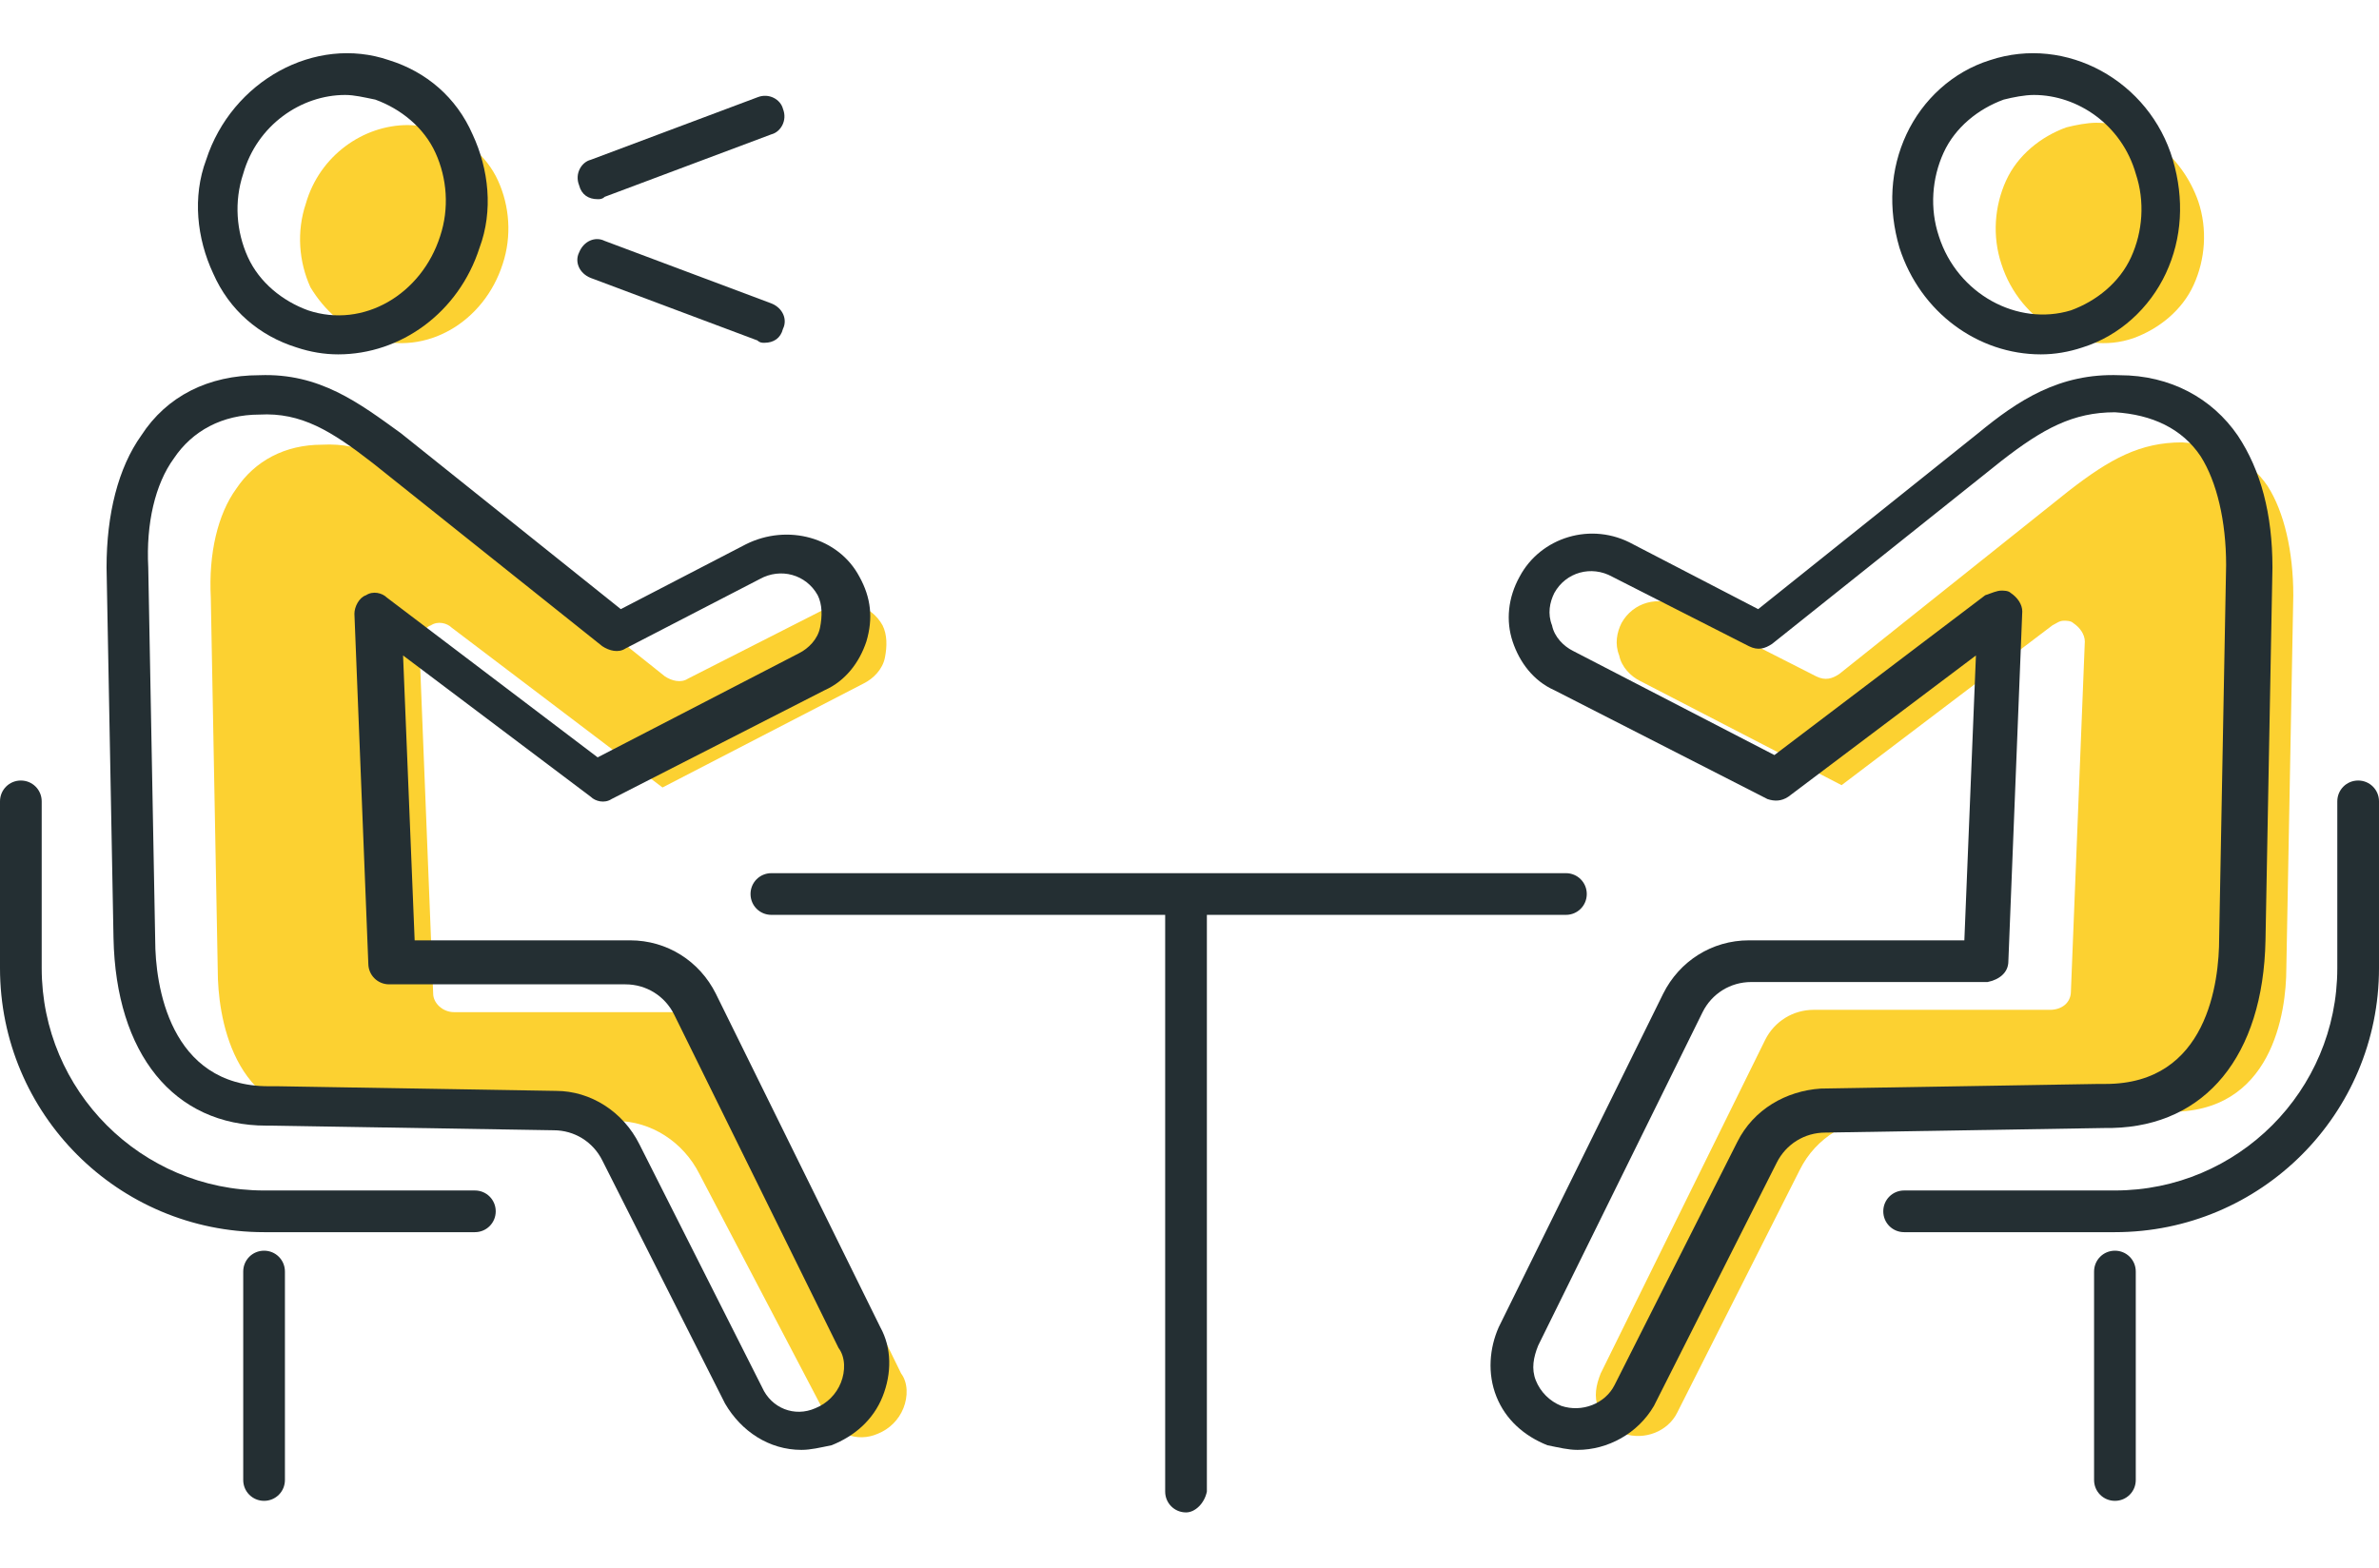
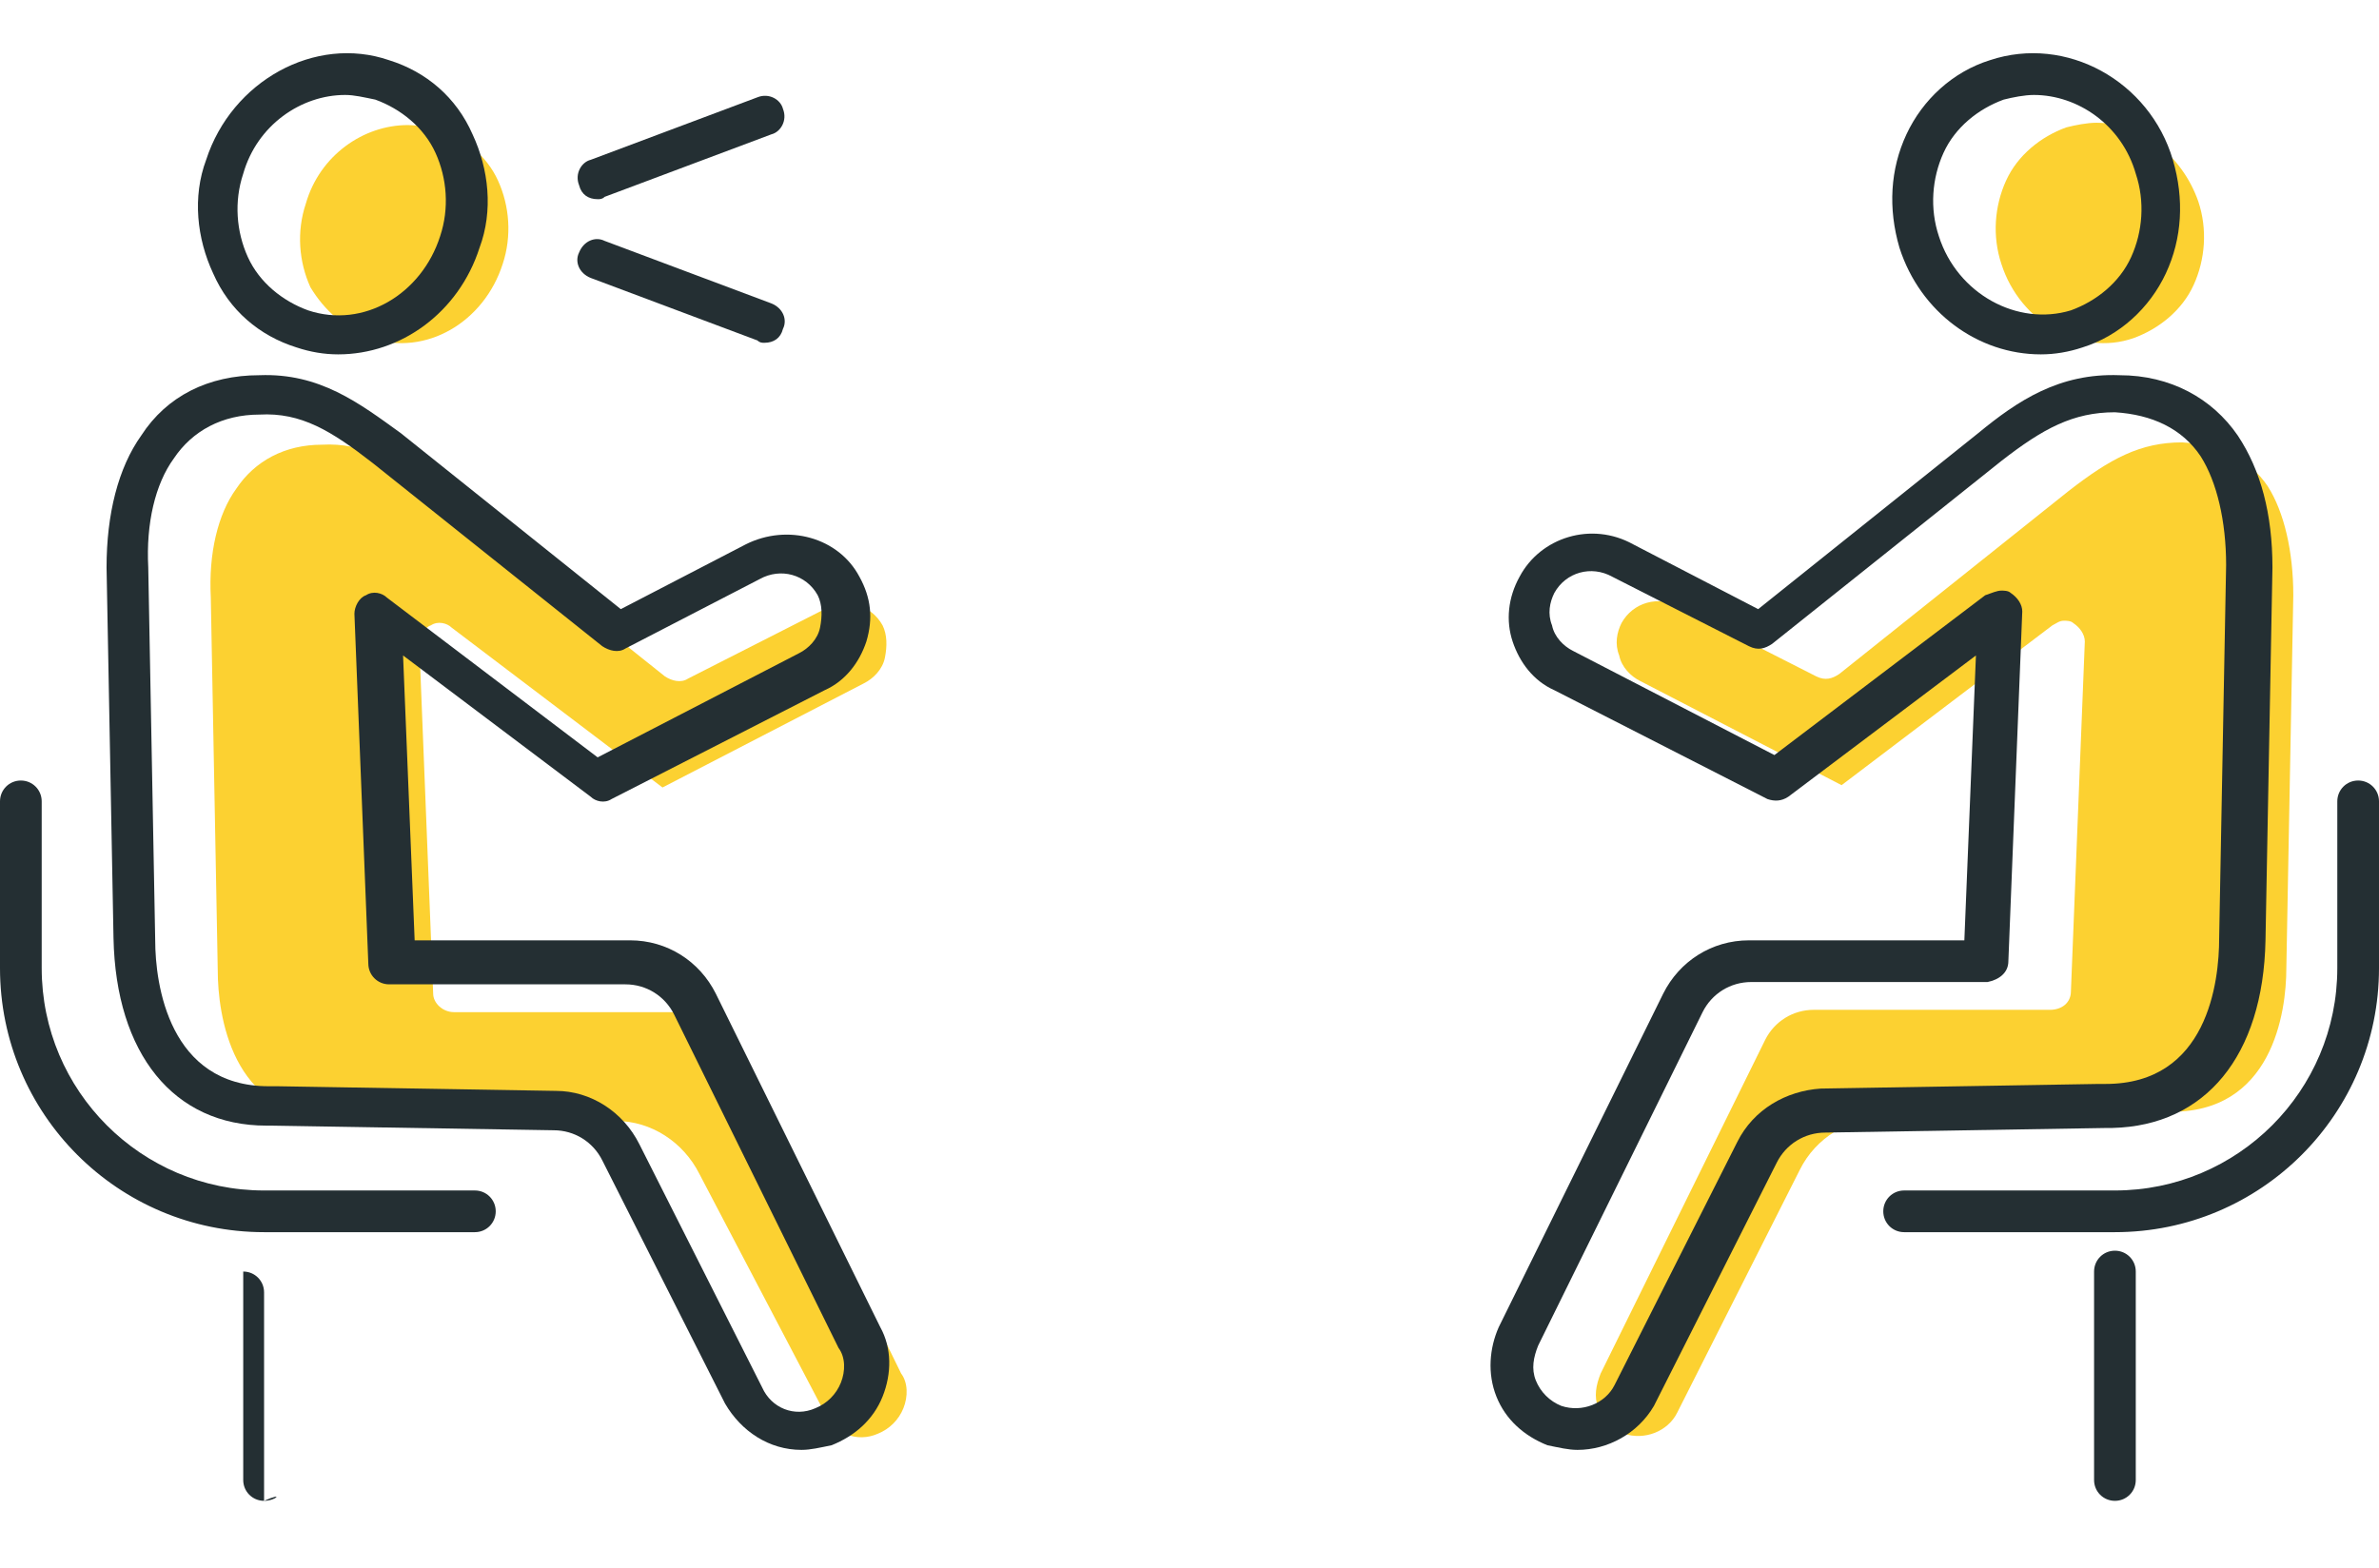
<svg xmlns="http://www.w3.org/2000/svg" version="1.1" id="レイヤー_1" x="0px" y="0px" viewBox="0 0 102.7 67.7" style="enable-background:new 0 0 102.7 67.7;" xml:space="preserve">
  <style type="text/css">
	.st0{fill:#FCD131;}
	.st1{fill:#242F33;}
</style>
  <g>
    <path class="st0" d="M31.9,45c-0.4-0.8-1.2-1.3-2.1-1.3l-10.2,0c-0.5,0-0.9-0.4-0.9-0.8l-0.6-15.1c0-0.3,0.2-0.7,0.5-0.8   c0.3-0.2,0.7-0.1,0.9,0.1l9.1,6.9l8.7-4.5c0.4-0.2,0.8-0.6,0.9-1.1c0.1-0.5,0.1-1-0.1-1.4c-0.5-0.9-1.6-1.2-2.5-0.7l-5.9,3   c-0.3,0.2-0.7,0.1-1-0.1l-9.9-7.9c-1.8-1.4-3.1-2.2-4.9-2.1c-1.6,0-2.9,0.7-3.7,1.9c-0.8,1.1-1.2,2.8-1.1,4.7l0.3,16.1   c0,1.9,0.6,6.3,4.9,6.3c0,0,0.1,0,0.1,0c0.1,0,0.1,0,0.2,0l12,0.2c1.5,0,2.9,0.9,3.6,2.3L35.6,61c0.4,0.9,1.4,1.3,2.3,0.9   c0.5-0.2,0.9-0.6,1.1-1.1c0.2-0.5,0.2-1.1-0.1-1.5L31.9,45z" />
    <path class="st0" d="M16,14.6c2.4,0.8,4.9-0.7,5.7-3.2c0.4-1.2,0.3-2.5-0.2-3.6C21,6.7,20,5.9,18.9,5.6c-0.4-0.1-0.9-0.2-1.3-0.2   c-1.9,0-3.8,1.3-4.4,3.4c-0.4,1.2-0.3,2.5,0.2,3.6C14,13.4,14.9,14.2,16,14.6z" />
    <path class="st0" d="M92.1,14.6c1.1-0.4,2.1-1.2,2.6-2.3c0.5-1.1,0.6-2.4,0.2-3.6c-0.7-2-2.5-3.4-4.4-3.4c-0.4,0-0.9,0.1-1.3,0.2   c-1.1,0.4-2.1,1.2-2.6,2.3c-0.5,1.1-0.6,2.4-0.2,3.6C87.2,13.9,89.8,15.4,92.1,14.6z" />
    <path class="st0" d="M98.7,41.8L99,25.7c0-1.9-0.4-3.6-1.1-4.7c-0.8-1.2-2.1-1.8-3.7-1.9c-1.8,0-3.1,0.7-4.9,2.1l-9.9,7.9   c-0.3,0.2-0.6,0.3-1,0.1l-5.9-3c-0.9-0.5-2-0.2-2.5,0.7c-0.2,0.4-0.3,0.9-0.1,1.4c0.1,0.5,0.5,0.9,0.9,1.1l8.7,4.5l9.1-6.9   c0.2-0.1,0.3-0.2,0.5-0.2c0.1,0,0.3,0,0.4,0.1c0.3,0.2,0.5,0.5,0.5,0.8l-0.6,15.1c0,0.5-0.4,0.8-0.9,0.8l-10.2,0   c-0.9,0-1.7,0.5-2.1,1.3l-7.1,14.4c-0.2,0.5-0.3,1-0.1,1.5c0.2,0.5,0.6,0.9,1.1,1.1c0.9,0.3,1.9-0.1,2.3-0.9l5.3-10.5   c0.7-1.4,2.1-2.2,3.6-2.3l12-0.2c0.1,0,0.1,0,0.2,0c0,0,0.1,0,0.1,0C98.1,48.1,98.7,43.7,98.7,41.8z" />
  </g>
  <g>
    <g>
      <path class="st1" d="M68.1,62.6c-0.4,0-0.8-0.1-1.3-0.2c-1-0.4-1.8-1.1-2.2-2.1c-0.4-1-0.3-2.1,0.1-3l7.1-14.4    c0.7-1.4,2.1-2.3,3.7-2.3l9.3,0l0.5-12.3l-8.1,6.1c-0.3,0.2-0.6,0.2-0.9,0.1l-9.2-4.7c-0.9-0.4-1.5-1.2-1.8-2.1    c-0.3-0.9-0.2-1.9,0.3-2.8c0.9-1.7,3.1-2.4,4.9-1.4l5.4,2.8l9.5-7.6c1.7-1.4,3.5-2.6,6.1-2.5c2.2,0,4,1,5.1,2.6    c1,1.5,1.5,3.4,1.5,5.7l-0.3,16.1c-0.1,5-2.6,8-6.6,8.1c-0.1,0-0.1,0-0.2,0l-12.2,0.2c-0.9,0-1.7,0.5-2.1,1.3l-5.3,10.5    C70.7,61.9,69.4,62.6,68.1,62.6z M86.4,25.5c0.1,0,0.3,0,0.4,0.1c0.3,0.2,0.5,0.5,0.5,0.8l-0.6,15.1c0,0.5-0.4,0.8-0.9,0.9    l-10.2,0c-0.9,0-1.7,0.5-2.1,1.3l-7.1,14.4c-0.2,0.5-0.3,1-0.1,1.5c0.2,0.5,0.6,0.9,1.1,1.1c0.9,0.3,1.9-0.1,2.3-0.9L75,49.3    c0.7-1.4,2.1-2.2,3.6-2.3l12-0.2c0.1,0,0.1,0,0.2,0c0,0,0.1,0,0.1,0c4.4,0,4.9-4.4,4.9-6.3l0.3-16.1c0-1.9-0.4-3.6-1.1-4.7    c-0.8-1.2-2.1-1.8-3.7-1.9l0,0c-1.8,0-3.1,0.7-4.9,2.1l-9.9,7.9c-0.3,0.2-0.6,0.3-1,0.1l-5.9-3c-0.9-0.5-2-0.2-2.5,0.7    c-0.2,0.4-0.3,0.9-0.1,1.4c0.1,0.5,0.5,0.9,0.9,1.1l8.7,4.5l9.1-6.9C86,25.6,86.2,25.5,86.4,25.5z" />
      <path class="st1" d="M88.1,15.3c-2.7,0-5.2-1.8-6.1-4.6c-0.5-1.7-0.4-3.4,0.3-4.9c0.7-1.5,2-2.7,3.6-3.2c3.3-1.1,6.9,0.9,7.9,4.3    c0.5,1.7,0.4,3.4-0.3,4.9c-0.7,1.5-2,2.7-3.6,3.2C89.3,15.2,88.7,15.3,88.1,15.3z M87.8,4.1c-0.4,0-0.9,0.1-1.3,0.2    c-1.1,0.4-2.1,1.2-2.6,2.3c-0.5,1.1-0.6,2.4-0.2,3.6c0.8,2.5,3.4,3.9,5.7,3.2c1.1-0.4,2.1-1.2,2.6-2.3c0.5-1.1,0.6-2.4,0.2-3.6    C91.6,5.4,89.7,4.1,87.8,4.1z" />
      <path class="st1" d="M91.3,53.2h-9.1c-0.5,0-0.9-0.4-0.9-0.9c0-0.5,0.4-0.9,0.9-0.9h9.1c5.3,0,9.6-4.3,9.6-9.6v-7.2    c0-0.5,0.4-0.9,0.9-0.9c0.5,0,0.9,0.4,0.9,0.9v7.2C102.7,48.1,97.6,53.2,91.3,53.2z" />
      <path class="st1" d="M91.3,64.8c-0.5,0-0.9-0.4-0.9-0.9v-9c0-0.5,0.4-0.9,0.9-0.9c0.5,0,0.9,0.4,0.9,0.9v9    C92.2,64.4,91.8,64.8,91.3,64.8z" />
    </g>
    <g>
      <path class="st1" d="M34.6,62.6c-1.4,0-2.6-0.8-3.3-2L26,50.1c-0.4-0.8-1.2-1.3-2.1-1.3l-12.2-0.2c-0.1,0-0.1,0-0.2,0    c-4,0-6.5-3.1-6.6-8.1L4.6,24.5c0-2.3,0.5-4.3,1.5-5.7c1.1-1.7,2.9-2.6,5.1-2.6l0,0c2.6-0.1,4.3,1.2,6.1,2.5l9.5,7.6l5.4-2.8    c1.8-0.9,4-0.3,4.9,1.4c0.5,0.9,0.6,1.8,0.3,2.8c-0.3,0.9-0.9,1.7-1.8,2.1l-9.2,4.7c-0.3,0.2-0.7,0.1-0.9-0.1l-8.1-6.1l0.5,12.3    l9.3,0c1.6,0,3,0.9,3.7,2.3l7.1,14.4c0.5,0.9,0.5,2,0.1,3c-0.4,1-1.2,1.7-2.2,2.1C35.4,62.5,35,62.6,34.6,62.6z M12,46.9l12,0.2    c1.5,0,2.9,0.9,3.6,2.3l5.3,10.5c0.4,0.9,1.4,1.3,2.3,0.9c0.5-0.2,0.9-0.6,1.1-1.1c0.2-0.5,0.2-1.1-0.1-1.5l-7.1-14.4    c-0.4-0.8-1.2-1.3-2.1-1.3l-10.2,0c-0.5,0-0.9-0.4-0.9-0.9l-0.6-15.1c0-0.3,0.2-0.7,0.5-0.8c0.3-0.2,0.7-0.1,0.9,0.1l9.1,6.9    l8.7-4.5c0.4-0.2,0.8-0.6,0.9-1.1c0.1-0.5,0.1-1-0.1-1.4c-0.5-0.9-1.6-1.2-2.5-0.7L27,28c-0.3,0.2-0.7,0.1-1-0.1L16.1,20    c-1.8-1.4-3.1-2.2-4.9-2.1l0,0c-1.6,0-2.9,0.7-3.7,1.9c-0.8,1.1-1.2,2.8-1.1,4.7l0.3,16.1c0,1.9,0.6,6.3,4.9,6.3c0,0,0.1,0,0.1,0    C11.8,46.9,11.9,46.9,12,46.9z M11.2,17L11.2,17L11.2,17z" />
      <path class="st1" d="M14.6,15.3c-0.6,0-1.2-0.1-1.8-0.3c-1.6-0.5-2.9-1.6-3.6-3.2c-0.7-1.5-0.9-3.3-0.3-4.9    c1.1-3.4,4.7-5.4,7.9-4.3c1.6,0.5,2.9,1.6,3.6,3.2c0.7,1.5,0.9,3.3,0.3,4.9C19.8,13.5,17.3,15.3,14.6,15.3z M14.9,4.1    c-1.9,0-3.8,1.3-4.4,3.4c-0.4,1.2-0.3,2.5,0.2,3.6c0.5,1.1,1.5,1.9,2.6,2.3c2.4,0.8,4.9-0.7,5.7-3.2c0.4-1.2,0.3-2.5-0.2-3.6    c-0.5-1.1-1.5-1.9-2.6-2.3C15.7,4.2,15.3,4.1,14.9,4.1z" />
      <path class="st1" d="M20.5,53.2h-9.1C5.1,53.2,0,48.1,0,41.8v-7.2c0-0.5,0.4-0.9,0.9-0.9c0.5,0,0.9,0.4,0.9,0.9v7.2    c0,5.3,4.3,9.6,9.6,9.6h9.1c0.5,0,0.9,0.4,0.9,0.9C21.4,52.8,21,53.2,20.5,53.2z" />
-       <path class="st1" d="M11.4,64.8c-0.5,0-0.9-0.4-0.9-0.9v-9c0-0.5,0.4-0.9,0.9-0.9c0.5,0,0.9,0.4,0.9,0.9v9    C12.3,64.4,11.9,64.8,11.4,64.8z" />
+       <path class="st1" d="M11.4,64.8c-0.5,0-0.9-0.4-0.9-0.9v-9c0.5,0,0.9,0.4,0.9,0.9v9    C12.3,64.4,11.9,64.8,11.4,64.8z" />
    </g>
-     <path class="st1" d="M67.6,39.5H33.3c-0.5,0-0.9-0.4-0.9-0.9c0-0.5,0.4-0.9,0.9-0.9h34.3c0.5,0,0.9,0.4,0.9,0.9   C68.5,39.1,68.1,39.5,67.6,39.5z" />
-     <path class="st1" d="M51.2,65.3c-0.5,0-0.9-0.4-0.9-0.9V39.2c0-0.5,0.4-0.9,0.9-0.9c0.5,0,0.9,0.4,0.9,0.9v25.2   C52,64.9,51.6,65.3,51.2,65.3z" />
    <path class="st1" d="M25.8,8.6c-0.4,0-0.7-0.2-0.8-0.6c-0.2-0.5,0.1-1,0.5-1.1l7.2-2.7c0.5-0.2,1,0.1,1.1,0.5   c0.2,0.5-0.1,1-0.5,1.1l-7.2,2.7C26,8.6,25.9,8.6,25.8,8.6z" />
    <path class="st1" d="M33,14.8c-0.1,0-0.2,0-0.3-0.1l-7.2-2.7c-0.5-0.2-0.7-0.7-0.5-1.1c0.2-0.5,0.7-0.7,1.1-0.5l7.2,2.7   c0.5,0.2,0.7,0.7,0.5,1.1C33.7,14.6,33.4,14.8,33,14.8z" />
  </g>
</svg>